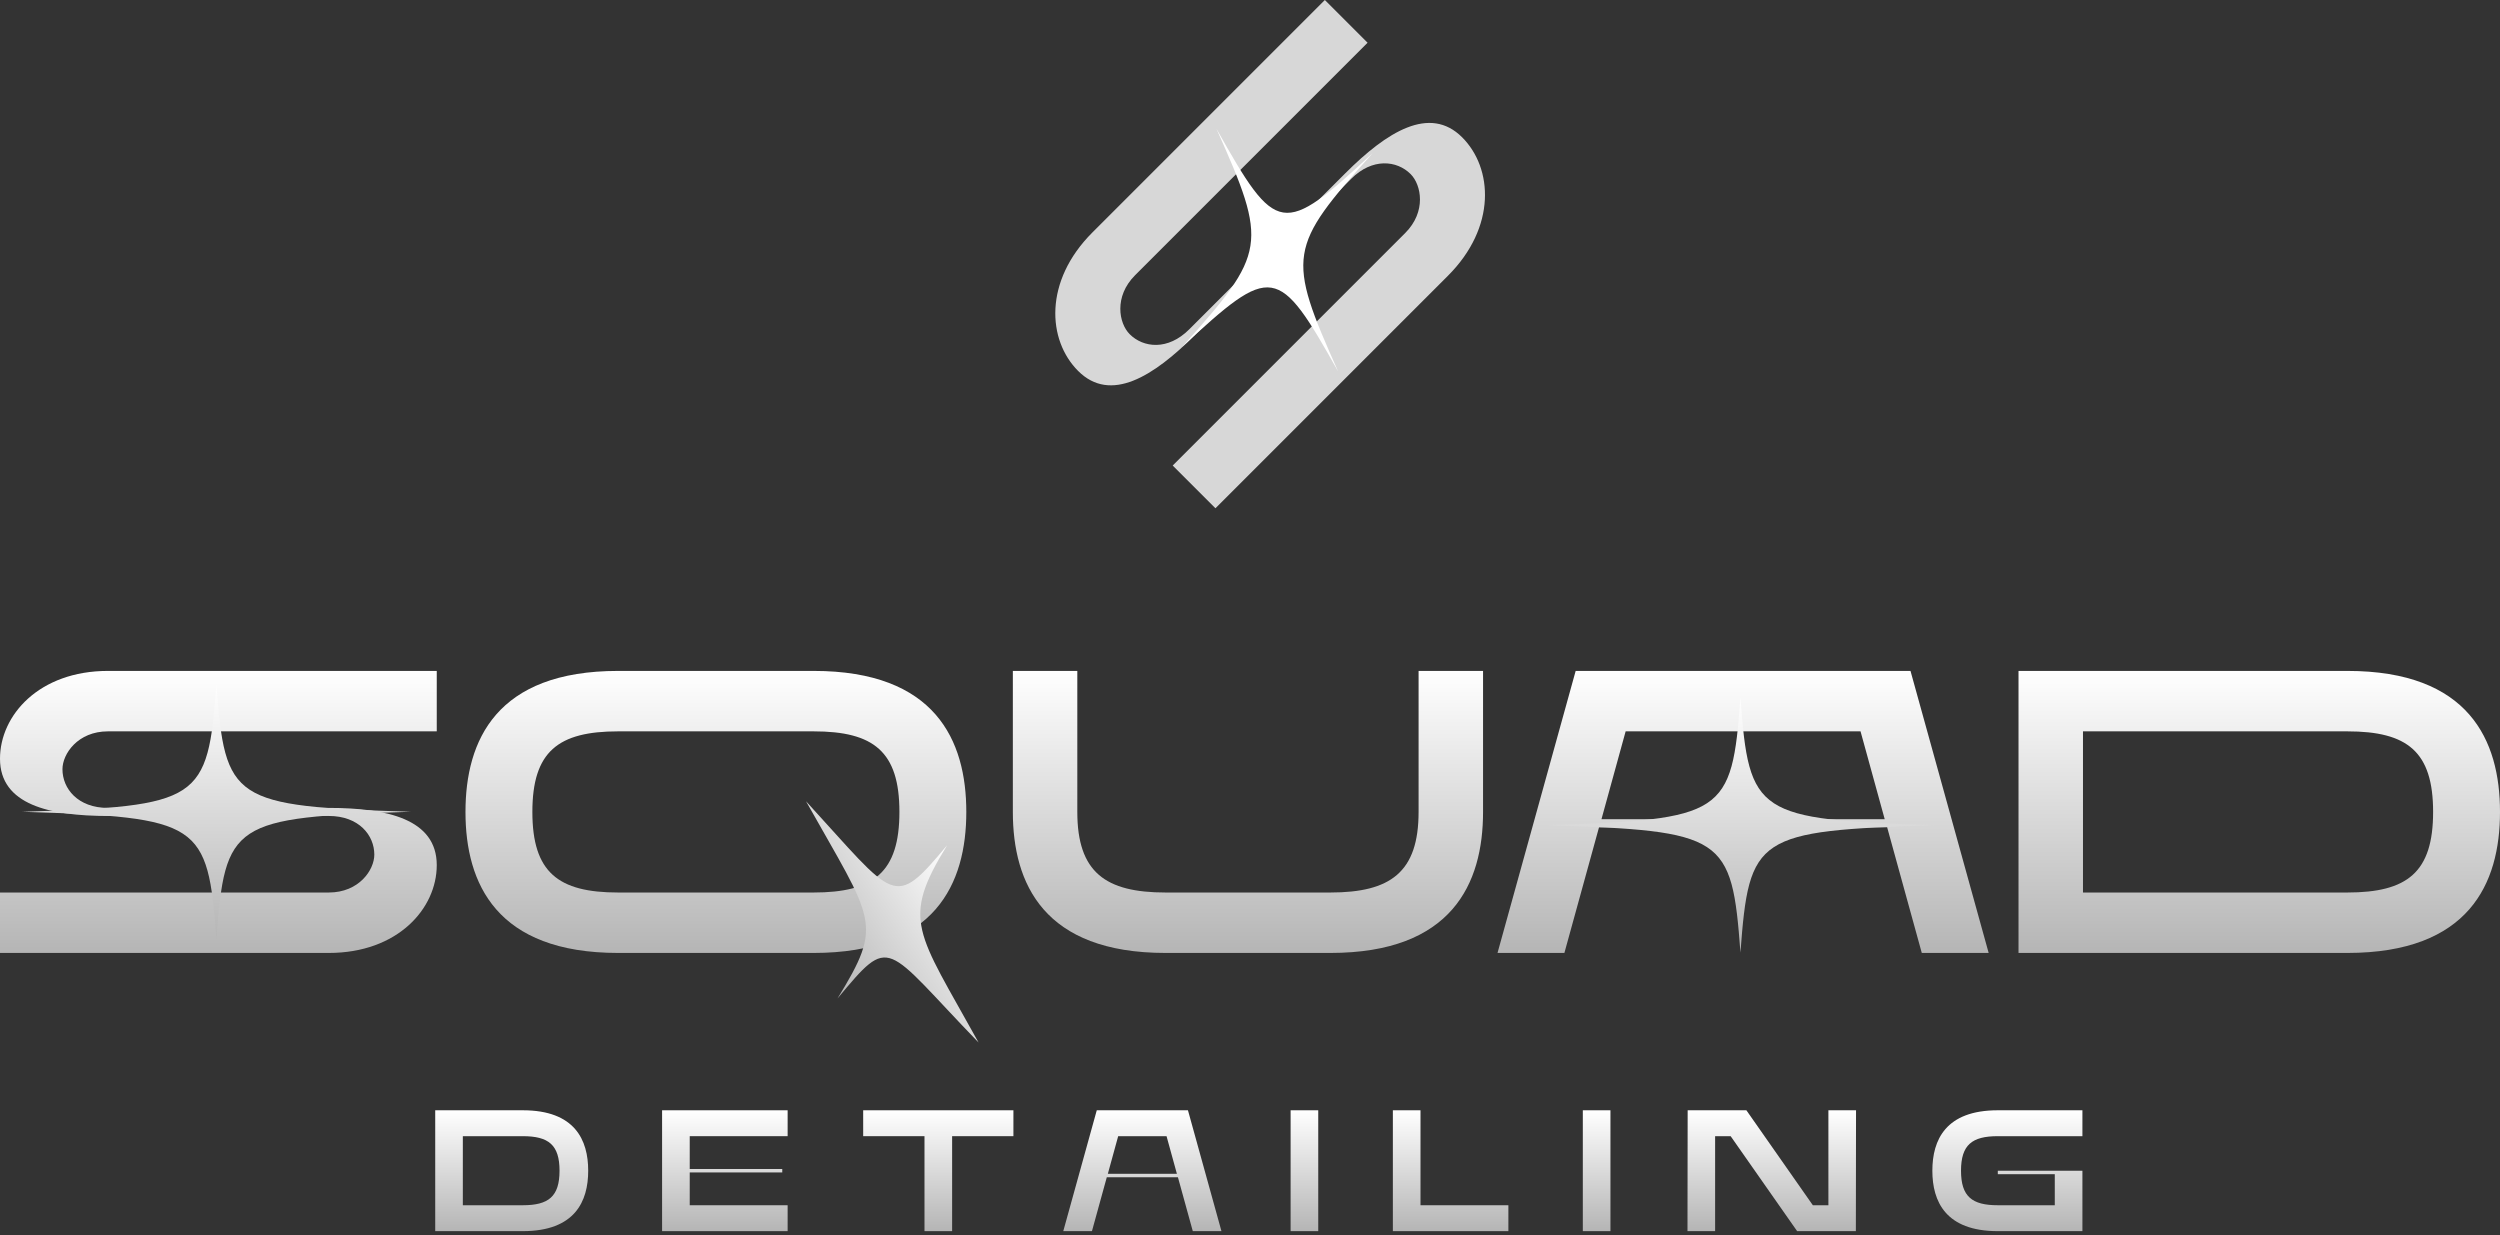
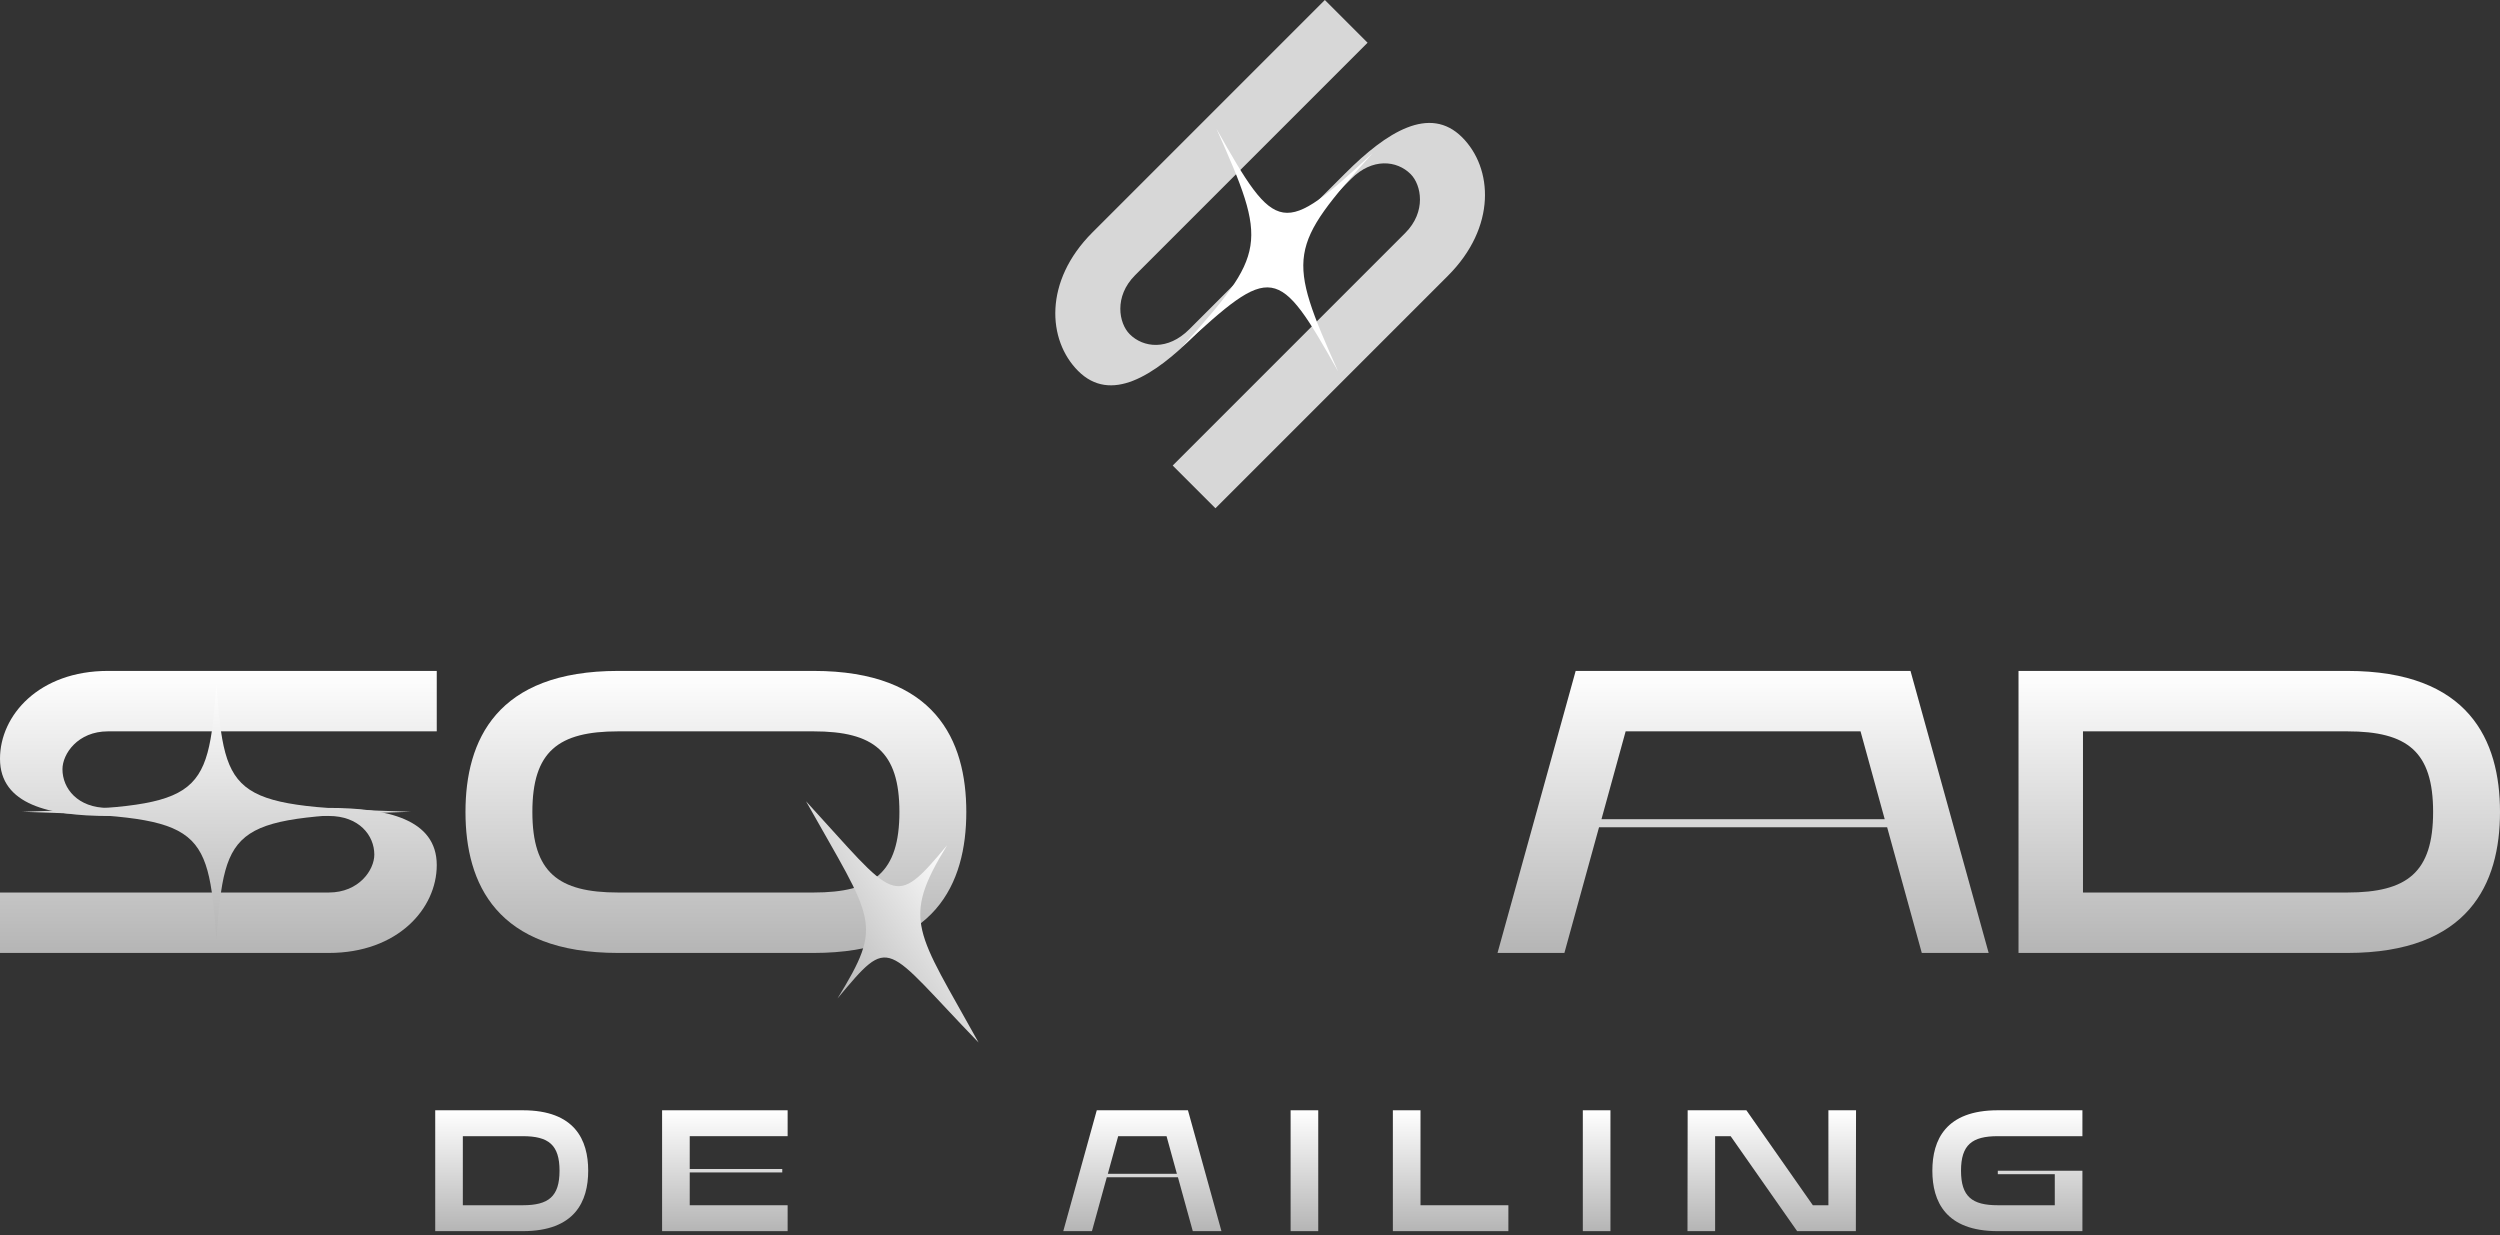
<svg xmlns="http://www.w3.org/2000/svg" width="172" height="85" viewBox="0 0 172 85" fill="none">
  <rect x="0" y="0" width="172" height="85" fill="#333333" stroke="none" />
  <path d="M7.429 55.584H22.62C26.64 55.584 30.049 56.36 30.049 59.52C30.049 62.514 27.36 65.563 22.62 65.563H0V61.405H22.62C24.699 61.405 25.753 59.853 25.753 58.799C25.753 57.469 24.699 56.138 22.62 56.138H7.429C3.41 56.138 0 55.362 0 52.202C0 49.208 2.689 46.159 7.429 46.159H30.049V50.317H7.429C5.35 50.317 4.297 51.869 4.297 52.923C4.297 54.253 5.35 55.584 7.429 55.584Z" fill="url(#paint0_linear_208_385)" />
  <path d="M55.975 65.563H42.531C34.159 65.563 32.025 60.795 32.025 55.861C32.025 50.927 34.159 46.159 42.531 46.159H55.975C64.347 46.159 66.482 50.927 66.482 55.861C66.482 60.795 64.347 65.563 55.975 65.563ZM36.627 55.861C36.627 60.019 38.401 61.405 42.531 61.405H55.975C60.106 61.405 61.88 60.019 61.88 55.861C61.88 51.703 60.106 50.317 55.975 50.317H42.531C38.401 50.317 36.627 51.703 36.627 55.861Z" fill="url(#paint1_linear_208_385)" />
-   <path d="M97.599 55.861V46.159H102.034V55.861C102.034 60.795 99.899 65.563 91.528 65.563H80.19C71.818 65.563 69.684 60.795 69.684 55.861V46.159H74.119V55.861C74.119 60.019 76.06 61.405 80.19 61.405H91.528C95.658 61.405 97.599 60.019 97.599 55.861Z" fill="url(#paint2_linear_208_385)" />
  <path d="M103.029 65.563L108.406 46.159H131.442L136.82 65.563H132.219L129.835 56.914H110.014L107.63 65.563H103.029ZM110.181 56.36H129.668L128.005 50.317H111.844L110.181 56.36Z" fill="url(#paint3_linear_208_385)" />
  <path d="M138.874 65.563V46.159H161.494C169.866 46.159 172 50.927 172 55.861C172 60.795 169.866 65.563 161.494 65.563H138.874ZM143.309 61.405H161.494C165.624 61.405 167.398 60.019 167.398 55.861C167.398 51.703 165.624 50.317 161.494 50.317H143.309V61.405Z" fill="url(#paint4_linear_208_385)" />
  <path d="M81.819 22.659L92.561 11.918C95.403 9.075 98.363 7.213 100.597 9.448C102.714 11.565 102.969 15.622 99.617 18.974L83.623 34.969L80.682 32.029L96.677 16.034C98.147 14.564 97.794 12.721 97.05 11.976C96.109 11.036 94.423 10.84 92.953 12.31L82.211 23.051C79.369 25.893 76.409 27.756 74.175 25.521C72.058 23.404 71.803 19.347 75.155 15.995L91.15 0L94.09 2.94L78.095 18.935C76.625 20.405 76.978 22.248 77.723 22.992C78.663 23.933 80.349 24.129 81.819 22.659Z" fill="#D7D7D7" />
-   <path d="M119.743 48.007C119.147 56.06 118.656 56.382 106.375 56.773C118.656 57.163 119.147 57.485 119.743 65.539C120.339 57.485 120.829 57.163 133.111 56.773C120.829 56.382 120.339 56.06 119.743 48.007Z" fill="url(#paint5_linear_208_385)" />
  <path d="M14.889 47.084C14.293 55.138 13.803 55.459 1.521 55.85C13.803 56.241 14.293 56.562 14.889 64.616C15.485 56.562 15.975 56.241 28.257 55.85C15.975 55.459 15.485 55.138 14.889 47.084Z" fill="url(#paint6_linear_208_385)" />
  <path d="M65.162 58.152C61.431 62.627 61.649 61.883 55.453 55.126C60.113 63.416 60.818 63.485 57.617 68.7C61.348 64.225 60.772 64.95 67.326 71.726C63.075 64.03 61.961 63.367 65.162 58.152Z" fill="url(#paint7_linear_208_385)" />
  <path d="M83.688 8.85C87.245 16.826 87.158 17.376 81.322 23.872C87.532 18.122 87.926 18.184 92.067 25.565C88.51 17.589 88.597 17.039 94.433 10.543C88.223 16.293 87.829 16.231 83.688 8.85Z" fill="white" />
  <path d="M29.943 84.703V76.387H35.966C39.554 76.387 40.468 78.431 40.468 80.545C40.468 82.66 39.554 84.703 35.966 84.703H29.943ZM31.843 82.921H35.966C37.736 82.921 38.496 82.327 38.496 80.545C38.496 78.763 37.736 78.169 35.966 78.169H31.843V82.921Z" fill="url(#paint8_linear_208_385)" />
  <path d="M45.552 84.703V76.387H54.189V78.169H47.453V80.427H53.82V80.664H47.453V82.921H54.189V84.703H45.552Z" fill="url(#paint9_linear_208_385)" />
-   <path d="M63.605 84.703V78.169H59.387V76.387H69.723V78.169H65.506V84.703H63.605Z" fill="url(#paint10_linear_208_385)" />
  <path d="M73.153 84.703L75.458 76.387H81.731L84.036 84.703H82.064L81.042 80.997H76.147L75.126 84.703H73.153ZM76.219 80.759H80.971L80.258 78.169H76.931L76.219 80.759Z" fill="url(#paint11_linear_208_385)" />
  <path d="M88.794 84.703V76.387H90.695V84.703H88.794Z" fill="url(#paint12_linear_208_385)" />
  <path d="M95.829 76.387H97.73V82.921H103.777V84.703H95.829V76.387Z" fill="url(#paint13_linear_208_385)" />
  <path d="M108.898 84.703V76.387H110.799V84.703H108.898Z" fill="url(#paint14_linear_208_385)" />
  <path d="M116.099 84.703L116.111 76.387H120.151L124.724 82.921H125.794V76.387H127.695L127.683 84.703H123.643L119.069 78.169H118V84.703H116.099Z" fill="url(#paint15_linear_208_385)" />
  <path d="M143.27 80.545V84.703H137.449C133.861 84.703 132.946 82.66 132.946 80.545C132.946 78.431 133.861 76.387 137.449 76.387H143.27V78.169H137.449C135.678 78.169 134.918 78.763 134.918 80.545C134.918 82.327 135.678 82.921 137.449 82.921H141.369V80.783H137.449V80.545H143.27Z" fill="url(#paint16_linear_208_385)" />
  <defs>
    <linearGradient id="paint0_linear_208_385" x1="86" y1="46.159" x2="86" y2="65.563" gradientUnits="userSpaceOnUse">
      <stop stop-color="white" />
      <stop offset="1" stop-color="#B5B5B5" />
    </linearGradient>
    <linearGradient id="paint1_linear_208_385" x1="86" y1="46.159" x2="86" y2="65.563" gradientUnits="userSpaceOnUse">
      <stop stop-color="white" />
      <stop offset="1" stop-color="#B5B5B5" />
    </linearGradient>
    <linearGradient id="paint2_linear_208_385" x1="86" y1="46.159" x2="86" y2="65.563" gradientUnits="userSpaceOnUse">
      <stop stop-color="white" />
      <stop offset="1" stop-color="#B5B5B5" />
    </linearGradient>
    <linearGradient id="paint3_linear_208_385" x1="86" y1="46.159" x2="86" y2="65.563" gradientUnits="userSpaceOnUse">
      <stop stop-color="white" />
      <stop offset="1" stop-color="#B5B5B5" />
    </linearGradient>
    <linearGradient id="paint4_linear_208_385" x1="86" y1="46.159" x2="86" y2="65.563" gradientUnits="userSpaceOnUse">
      <stop stop-color="white" />
      <stop offset="1" stop-color="#B5B5B5" />
    </linearGradient>
    <linearGradient id="paint5_linear_208_385" x1="119.743" y1="48.007" x2="119.743" y2="65.539" gradientUnits="userSpaceOnUse">
      <stop stop-color="white" />
      <stop offset="1" stop-color="#B5B5B5" />
    </linearGradient>
    <linearGradient id="paint6_linear_208_385" x1="14.889" y1="47.084" x2="14.889" y2="64.616" gradientUnits="userSpaceOnUse">
      <stop stop-color="white" />
      <stop offset="1" stop-color="#B5B5B5" />
    </linearGradient>
    <linearGradient id="paint7_linear_208_385" x1="65.162" y1="58.152" x2="55.179" y2="65.292" gradientUnits="userSpaceOnUse">
      <stop stop-color="white" />
      <stop offset="1" stop-color="#B5B5B5" />
    </linearGradient>
    <linearGradient id="paint8_linear_208_385" x1="86.606" y1="76.387" x2="86.606" y2="84.703" gradientUnits="userSpaceOnUse">
      <stop stop-color="white" />
      <stop offset="1" stop-color="#B5B5B5" />
    </linearGradient>
    <linearGradient id="paint9_linear_208_385" x1="86.606" y1="76.387" x2="86.606" y2="84.703" gradientUnits="userSpaceOnUse">
      <stop stop-color="white" />
      <stop offset="1" stop-color="#B5B5B5" />
    </linearGradient>
    <linearGradient id="paint10_linear_208_385" x1="86.606" y1="76.387" x2="86.606" y2="84.703" gradientUnits="userSpaceOnUse">
      <stop stop-color="white" />
      <stop offset="1" stop-color="#B5B5B5" />
    </linearGradient>
    <linearGradient id="paint11_linear_208_385" x1="86.606" y1="76.387" x2="86.606" y2="84.703" gradientUnits="userSpaceOnUse">
      <stop stop-color="white" />
      <stop offset="1" stop-color="#B5B5B5" />
    </linearGradient>
    <linearGradient id="paint12_linear_208_385" x1="86.606" y1="76.387" x2="86.606" y2="84.703" gradientUnits="userSpaceOnUse">
      <stop stop-color="white" />
      <stop offset="1" stop-color="#B5B5B5" />
    </linearGradient>
    <linearGradient id="paint13_linear_208_385" x1="86.606" y1="76.387" x2="86.606" y2="84.703" gradientUnits="userSpaceOnUse">
      <stop stop-color="white" />
      <stop offset="1" stop-color="#B5B5B5" />
    </linearGradient>
    <linearGradient id="paint14_linear_208_385" x1="86.606" y1="76.387" x2="86.606" y2="84.703" gradientUnits="userSpaceOnUse">
      <stop stop-color="white" />
      <stop offset="1" stop-color="#B5B5B5" />
    </linearGradient>
    <linearGradient id="paint15_linear_208_385" x1="86.606" y1="76.387" x2="86.606" y2="84.703" gradientUnits="userSpaceOnUse">
      <stop stop-color="white" />
      <stop offset="1" stop-color="#B5B5B5" />
    </linearGradient>
    <linearGradient id="paint16_linear_208_385" x1="86.606" y1="76.387" x2="86.606" y2="84.703" gradientUnits="userSpaceOnUse">
      <stop stop-color="white" />
      <stop offset="1" stop-color="#B5B5B5" />
    </linearGradient>
  </defs>
</svg>